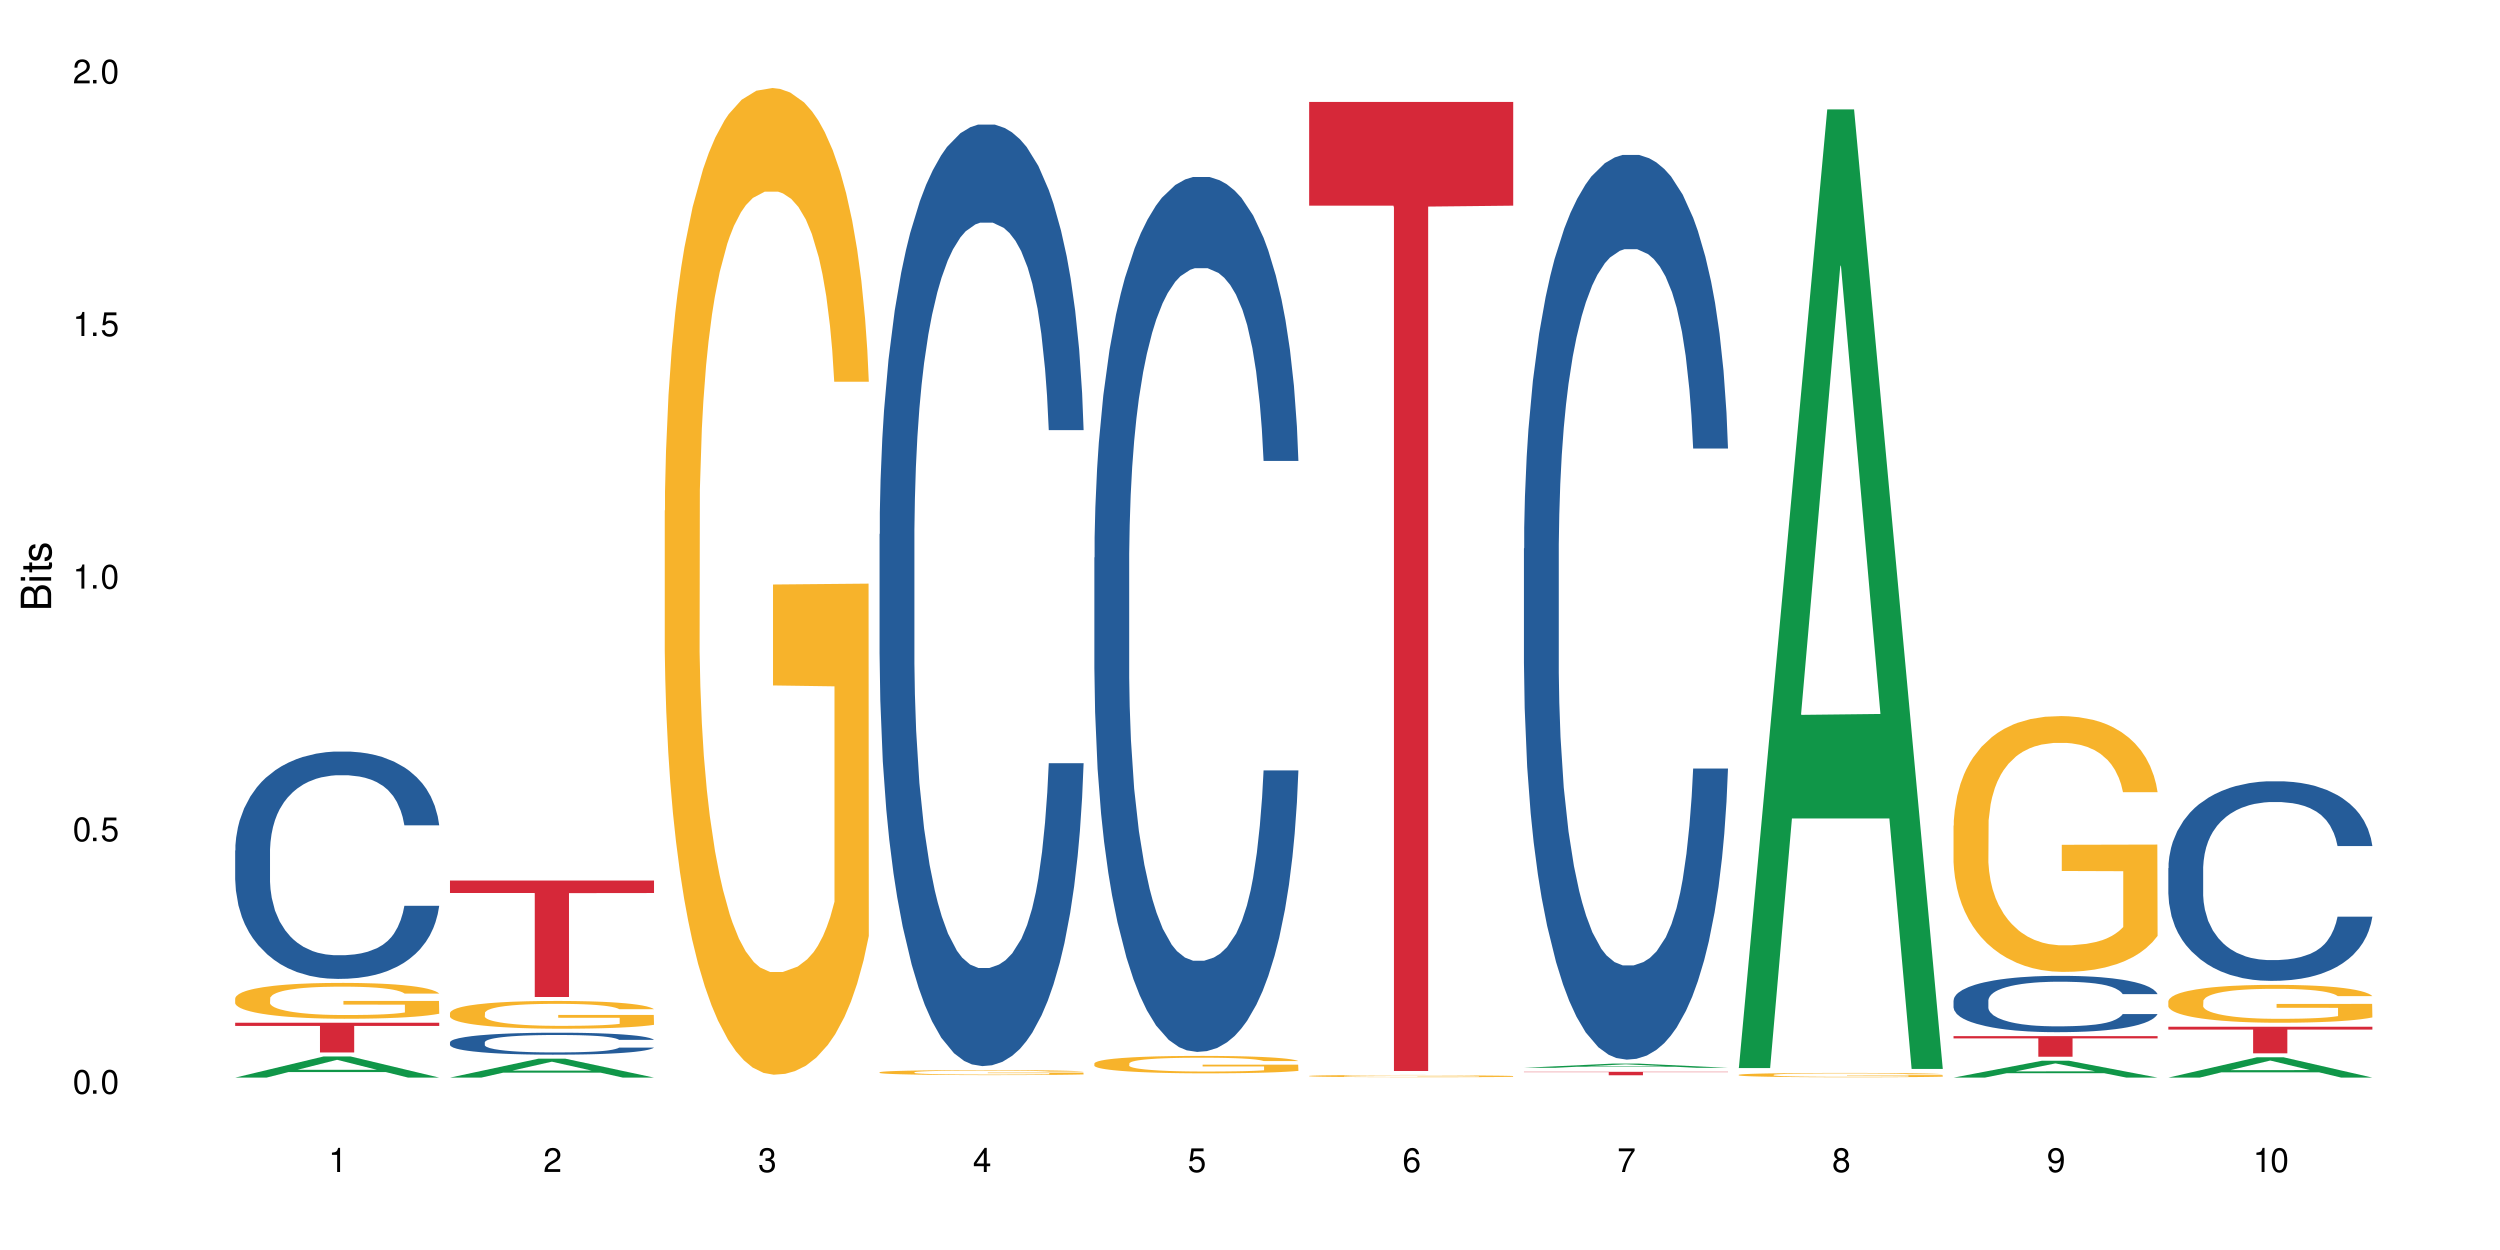
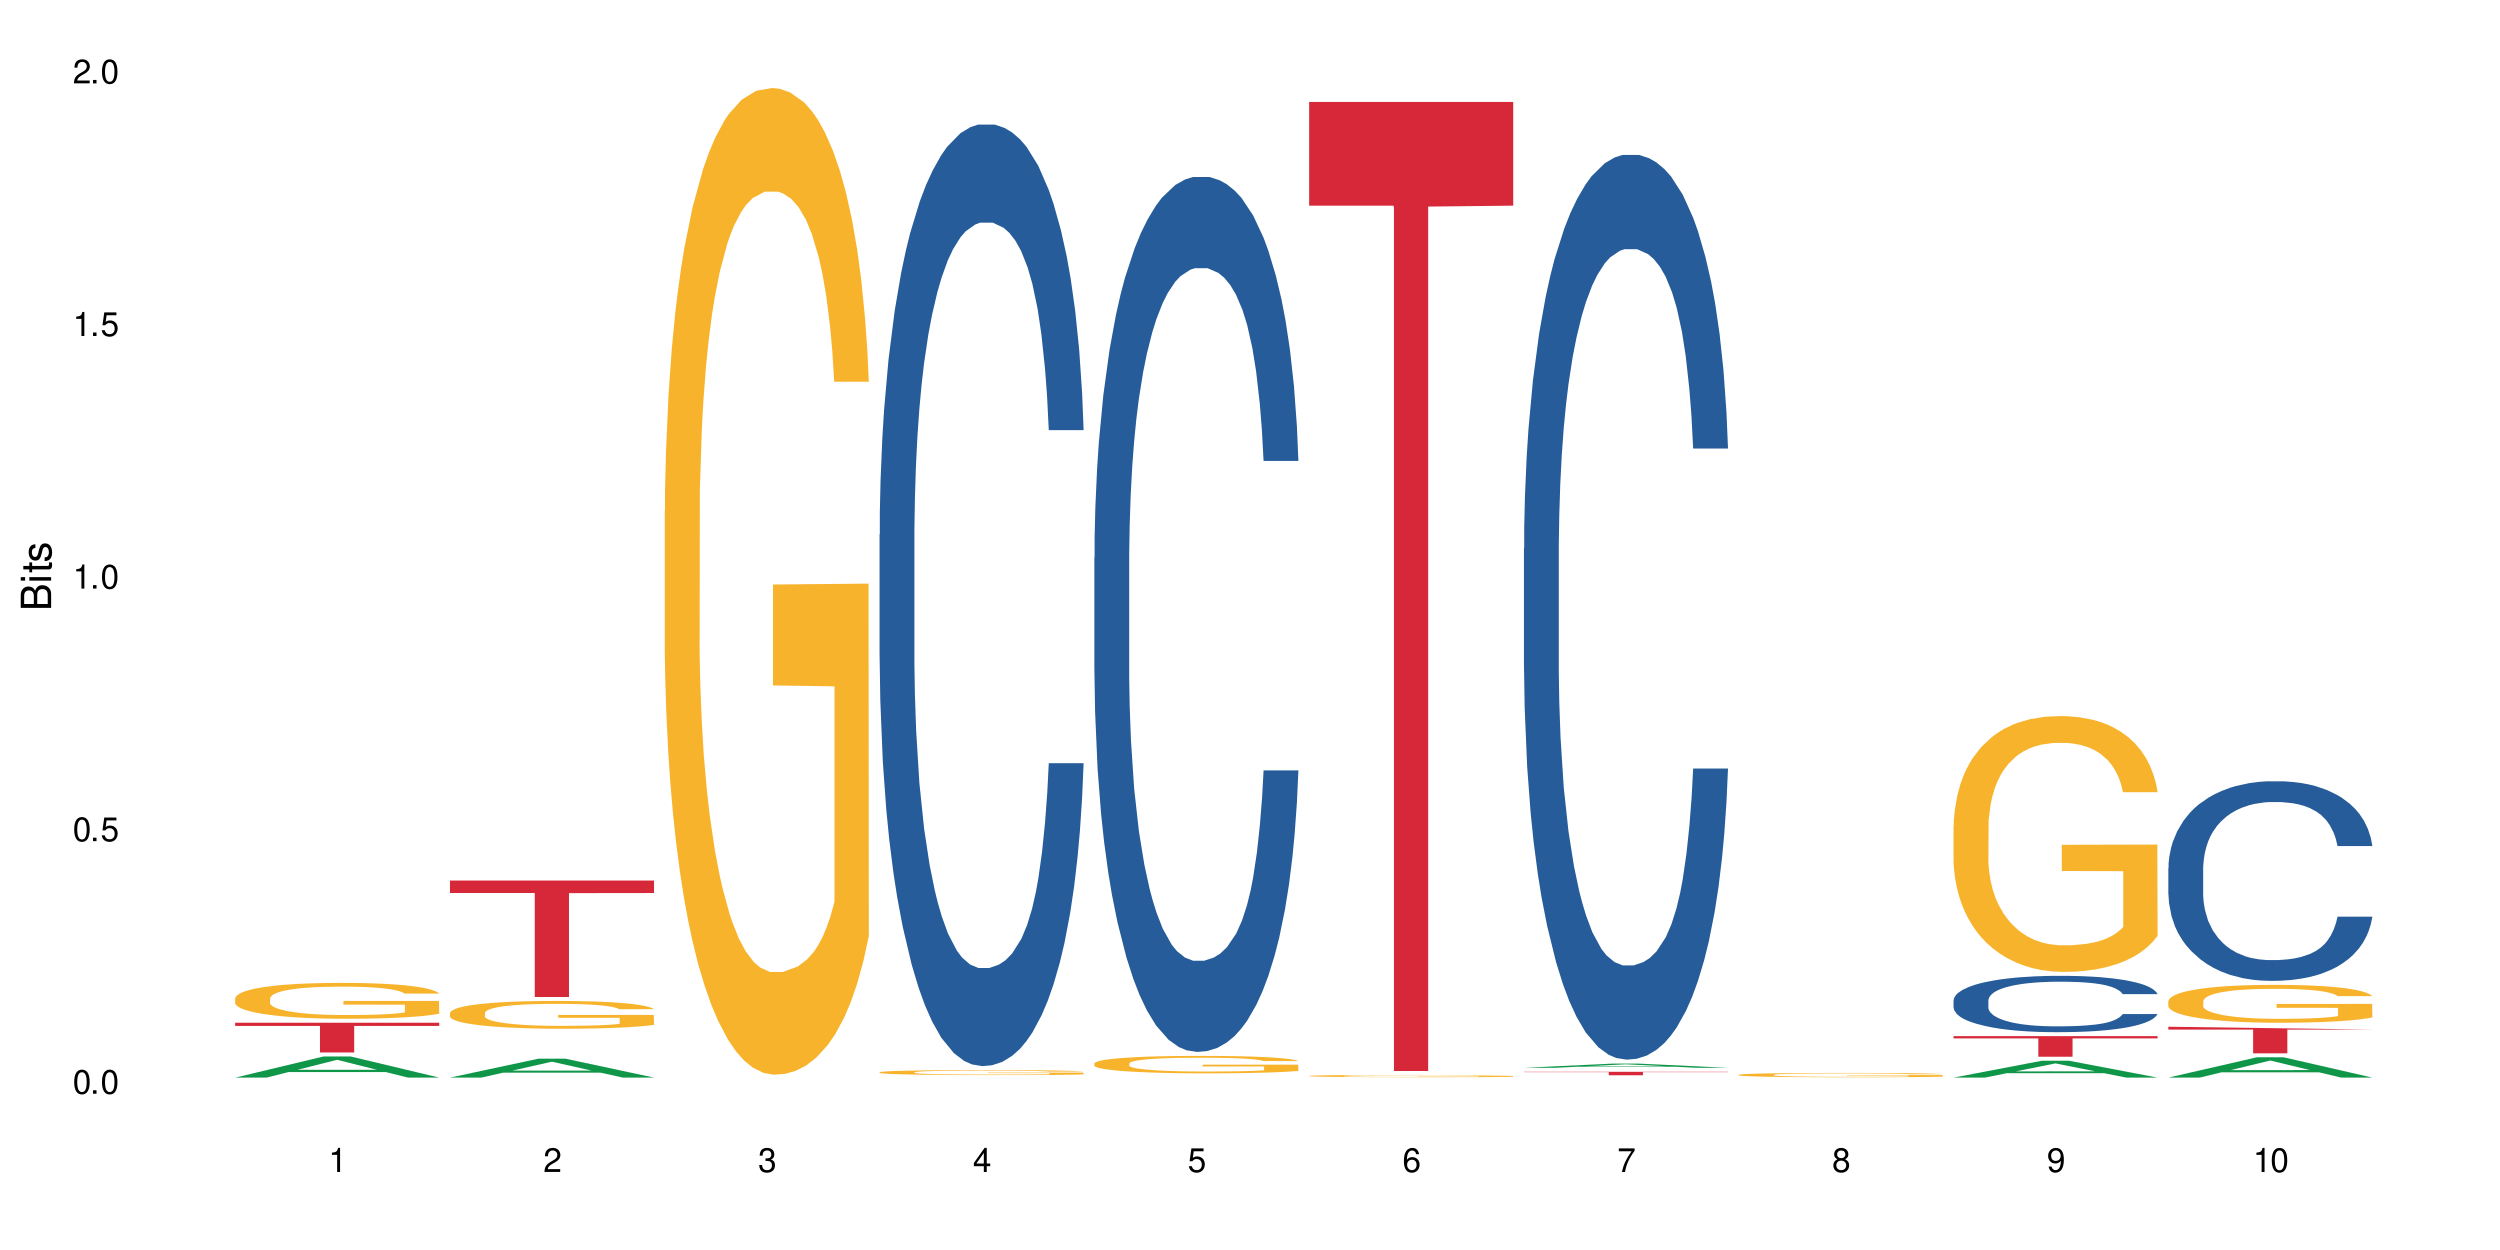
<svg xmlns="http://www.w3.org/2000/svg" xmlns:xlink="http://www.w3.org/1999/xlink" width="720" height="360" viewBox="0 0 720 360">
  <defs>
    <g>
      <g id="glyph-0-0">
</g>
      <g id="glyph-0-1">
        <path d="M 2.641 -6.938 C 2 -6.938 1.422 -6.656 1.078 -6.172 C 0.641 -5.562 0.406 -4.641 0.406 -3.359 C 0.406 -1.016 1.188 0.219 2.641 0.219 C 4.078 0.219 4.859 -1.016 4.859 -3.297 C 4.859 -4.641 4.656 -5.547 4.203 -6.172 C 3.844 -6.656 3.281 -6.938 2.641 -6.938 Z M 2.641 -6.188 C 3.547 -6.188 4 -5.25 4 -3.375 C 4 -1.406 3.562 -0.484 2.625 -0.484 C 1.734 -0.484 1.281 -1.438 1.281 -3.344 C 1.281 -5.25 1.734 -6.188 2.641 -6.188 Z M 2.641 -6.188 " />
      </g>
      <g id="glyph-0-2">
        <path d="M 1.828 -1 L 0.828 -1 L 0.828 0 L 1.828 0 Z M 1.828 -1 " />
      </g>
      <g id="glyph-0-3">
        <path d="M 4.562 -6.797 L 1.062 -6.797 L 0.547 -3.094 L 1.328 -3.094 C 1.719 -3.562 2.047 -3.734 2.578 -3.734 C 3.484 -3.734 4.062 -3.109 4.062 -2.094 C 4.062 -1.125 3.484 -0.531 2.578 -0.531 C 1.828 -0.531 1.375 -0.906 1.188 -1.672 L 0.328 -1.672 C 0.453 -1.109 0.547 -0.844 0.75 -0.594 C 1.125 -0.078 1.828 0.219 2.594 0.219 C 3.969 0.219 4.922 -0.781 4.922 -2.219 C 4.922 -3.562 4.031 -4.484 2.719 -4.484 C 2.25 -4.484 1.859 -4.359 1.469 -4.062 L 1.734 -5.969 L 4.562 -5.969 Z M 4.562 -6.797 " />
      </g>
      <g id="glyph-0-4">
        <path d="M 2.484 -4.938 L 2.484 0 L 3.328 0 L 3.328 -6.938 L 2.766 -6.938 C 2.469 -5.875 2.281 -5.734 0.984 -5.562 L 0.984 -4.938 Z M 2.484 -4.938 " />
      </g>
      <g id="glyph-0-5">
        <path d="M 4.859 -0.828 L 1.281 -0.828 C 1.359 -1.406 1.672 -1.781 2.5 -2.281 L 3.469 -2.828 C 4.406 -3.344 4.906 -4.062 4.906 -4.906 C 4.906 -5.484 4.672 -6.031 4.266 -6.406 C 3.859 -6.766 3.375 -6.938 2.719 -6.938 C 1.859 -6.938 1.219 -6.625 0.844 -6.031 C 0.609 -5.672 0.5 -5.234 0.484 -4.531 L 1.328 -4.531 C 1.359 -5.016 1.406 -5.281 1.531 -5.516 C 1.75 -5.938 2.188 -6.203 2.703 -6.203 C 3.469 -6.203 4.031 -5.641 4.031 -4.891 C 4.031 -4.344 3.719 -3.859 3.125 -3.516 L 2.234 -3 C 0.812 -2.172 0.406 -1.531 0.328 -0.016 L 4.859 -0.016 Z M 4.859 -0.828 " />
      </g>
      <g id="glyph-0-6">
        <path d="M 2.125 -3.188 L 2.578 -3.188 C 3.5 -3.188 3.984 -2.766 3.984 -1.922 C 3.984 -1.062 3.469 -0.531 2.594 -0.531 C 1.656 -0.531 1.203 -1 1.156 -2.016 L 0.312 -2.016 C 0.344 -1.453 0.438 -1.094 0.609 -0.781 C 0.953 -0.109 1.625 0.219 2.547 0.219 C 3.953 0.219 4.859 -0.625 4.859 -1.938 C 4.859 -2.828 4.516 -3.297 3.703 -3.594 C 4.344 -3.844 4.656 -4.328 4.656 -5.031 C 4.656 -6.219 3.875 -6.938 2.578 -6.938 C 1.203 -6.938 0.484 -6.172 0.453 -4.703 L 1.297 -4.703 C 1.312 -5.125 1.344 -5.359 1.453 -5.578 C 1.641 -5.969 2.062 -6.203 2.594 -6.203 C 3.344 -6.203 3.797 -5.75 3.797 -5 C 3.797 -4.516 3.609 -4.219 3.25 -4.047 C 3.016 -3.953 2.703 -3.922 2.125 -3.906 Z M 2.125 -3.188 " />
      </g>
      <g id="glyph-0-7">
        <path d="M 3.141 -1.672 L 3.141 0 L 3.984 0 L 3.984 -1.672 L 4.984 -1.672 L 4.984 -2.438 L 3.984 -2.438 L 3.984 -6.938 L 3.359 -6.938 L 0.266 -2.578 L 0.266 -1.672 Z M 3.141 -2.438 L 1 -2.438 L 3.141 -5.5 Z M 3.141 -2.438 " />
      </g>
      <g id="glyph-0-8">
        <path d="M 4.781 -5.125 C 4.609 -6.266 3.891 -6.938 2.844 -6.938 C 2.094 -6.938 1.422 -6.578 1.031 -5.953 C 0.594 -5.266 0.406 -4.422 0.406 -3.172 C 0.406 -2 0.578 -1.25 0.984 -0.641 C 1.359 -0.078 1.953 0.219 2.703 0.219 C 3.984 0.219 4.922 -0.75 4.922 -2.094 C 4.922 -3.375 4.062 -4.281 2.844 -4.281 C 2.172 -4.281 1.641 -4.031 1.281 -3.516 C 1.281 -5.234 1.828 -6.188 2.797 -6.188 C 3.391 -6.188 3.797 -5.797 3.938 -5.125 Z M 2.734 -3.531 C 3.547 -3.531 4.062 -2.953 4.062 -2.031 C 4.062 -1.156 3.484 -0.531 2.703 -0.531 C 1.922 -0.531 1.328 -1.188 1.328 -2.078 C 1.328 -2.938 1.906 -3.531 2.734 -3.531 Z M 2.734 -3.531 " />
      </g>
      <g id="glyph-0-9">
        <path d="M 4.984 -6.797 L 0.438 -6.797 L 0.438 -5.969 L 4.109 -5.969 C 2.5 -3.656 1.828 -2.234 1.328 0 L 2.219 0 C 2.594 -2.172 3.453 -4.047 4.984 -6.094 Z M 4.984 -6.797 " />
      </g>
      <g id="glyph-0-10">
        <path d="M 3.75 -3.656 C 4.469 -4.094 4.688 -4.438 4.688 -5.078 C 4.688 -6.172 3.844 -6.938 2.641 -6.938 C 1.438 -6.938 0.594 -6.172 0.594 -5.094 C 0.594 -4.438 0.812 -4.094 1.516 -3.656 C 0.734 -3.266 0.359 -2.703 0.359 -1.922 C 0.359 -0.656 1.281 0.219 2.641 0.219 C 3.984 0.219 4.922 -0.656 4.922 -1.922 C 4.922 -2.703 4.531 -3.266 3.75 -3.656 Z M 2.641 -6.188 C 3.359 -6.188 3.812 -5.75 3.812 -5.062 C 3.812 -4.406 3.344 -3.984 2.641 -3.984 C 1.922 -3.984 1.453 -4.406 1.453 -5.078 C 1.453 -5.75 1.922 -6.188 2.641 -6.188 Z M 2.641 -3.266 C 3.484 -3.266 4.062 -2.719 4.062 -1.906 C 4.062 -1.078 3.484 -0.531 2.625 -0.531 C 1.797 -0.531 1.219 -1.094 1.219 -1.906 C 1.219 -2.719 1.781 -3.266 2.641 -3.266 Z M 2.641 -3.266 " />
      </g>
      <g id="glyph-0-11">
        <path d="M 0.516 -1.578 C 0.672 -0.453 1.406 0.219 2.438 0.219 C 3.188 0.219 3.859 -0.141 4.266 -0.766 C 4.688 -1.453 4.891 -2.297 4.891 -3.547 C 4.891 -4.719 4.703 -5.453 4.312 -6.078 C 3.938 -6.641 3.344 -6.938 2.594 -6.938 C 1.297 -6.938 0.359 -5.969 0.359 -4.625 C 0.359 -3.344 1.234 -2.453 2.453 -2.453 C 3.094 -2.453 3.578 -2.672 4.016 -3.203 C 4 -1.484 3.469 -0.531 2.5 -0.531 C 1.906 -0.531 1.484 -0.906 1.359 -1.578 Z M 2.578 -6.203 C 3.375 -6.203 3.969 -5.531 3.969 -4.641 C 3.969 -3.797 3.391 -3.188 2.547 -3.188 C 1.734 -3.188 1.234 -3.766 1.234 -4.688 C 1.234 -5.562 1.797 -6.203 2.578 -6.203 Z M 2.578 -6.203 " />
      </g>
      <g id="glyph-1-0">
</g>
      <g id="glyph-1-1">
        <path d="M 0 -0.953 L 0 -4.891 C 0 -5.719 -0.234 -6.344 -0.734 -6.797 C -1.188 -7.234 -1.812 -7.469 -2.5 -7.469 C -3.547 -7.469 -4.188 -7 -4.625 -5.875 C -4.984 -6.688 -5.625 -7.094 -6.531 -7.094 C -7.172 -7.094 -7.734 -6.859 -8.141 -6.391 C -8.562 -5.922 -8.75 -5.344 -8.75 -4.5 L -8.75 -0.953 Z M -4.984 -2.062 L -7.766 -2.062 L -7.766 -4.219 C -7.766 -4.844 -7.688 -5.203 -7.453 -5.5 C -7.219 -5.812 -6.859 -5.969 -6.375 -5.969 C -5.891 -5.969 -5.531 -5.812 -5.297 -5.5 C -5.062 -5.203 -4.984 -4.844 -4.984 -4.219 Z M -0.984 -2.062 L -4 -2.062 L -4 -4.781 C -4 -5.766 -3.438 -6.359 -2.484 -6.359 C -1.547 -6.359 -0.984 -5.766 -0.984 -4.781 Z M -0.984 -2.062 " />
      </g>
      <g id="glyph-1-2">
        <path d="M -6.281 -1.797 L -6.281 -0.797 L 0 -0.797 L 0 -1.797 Z M -8.75 -1.797 L -8.75 -0.797 L -7.484 -0.797 L -7.484 -1.797 Z M -8.75 -1.797 " />
      </g>
      <g id="glyph-1-3">
        <path d="M -6.281 -3.047 L -6.281 -2.016 L -8.016 -2.016 L -8.016 -1.016 L -6.281 -1.016 L -6.281 -0.172 L -5.469 -0.172 L -5.469 -1.016 L -0.719 -1.016 C -0.078 -1.016 0.281 -1.453 0.281 -2.234 C 0.281 -2.5 0.25 -2.719 0.188 -3.047 L -0.641 -3.047 C -0.609 -2.906 -0.594 -2.766 -0.594 -2.562 C -0.594 -2.141 -0.719 -2.016 -1.156 -2.016 L -5.469 -2.016 L -5.469 -3.047 Z M -6.281 -3.047 " />
      </g>
      <g id="glyph-1-4">
        <path d="M -4.531 -5.25 C -5.766 -5.25 -6.469 -4.422 -6.469 -2.969 C -6.469 -1.516 -5.719 -0.562 -4.547 -0.562 C -3.562 -0.562 -3.094 -1.062 -2.734 -2.562 L -2.516 -3.484 C -2.344 -4.188 -2.094 -4.469 -1.641 -4.469 C -1.047 -4.469 -0.641 -3.875 -0.641 -3 C -0.641 -2.453 -0.797 -2 -1.062 -1.75 C -1.25 -1.594 -1.422 -1.531 -1.875 -1.469 L -1.875 -0.406 C -0.422 -0.453 0.281 -1.266 0.281 -2.922 C 0.281 -4.5 -0.5 -5.516 -1.719 -5.516 C -2.656 -5.516 -3.172 -4.984 -3.469 -3.734 L -3.703 -2.766 C -3.891 -1.953 -4.156 -1.609 -4.594 -1.609 C -5.188 -1.609 -5.547 -2.125 -5.547 -2.938 C -5.547 -3.75 -5.203 -4.172 -4.531 -4.203 Z M -4.531 -5.25 " />
      </g>
    </g>
  </defs>
  <rect x="-72" y="-36" width="864" height="432" fill="rgb(100%, 100%, 100%)" fill-opacity="1" />
  <path fill-rule="nonzero" fill="rgb(6.275%, 58.824%, 28.235%)" fill-opacity="1" d="M 67.73 310.348 L 67.793 310.34 L 93.223 304.254 L 100.945 304.254 L 126.5 310.352 L 117.52 310.352 L 111.117 308.762 L 83.051 308.762 L 76.773 310.348 L 67.73 310.348 L 85.75 308.102 L 108.543 308.098 L 97.176 305.25 L 97.051 305.246 L 96.926 305.262 L 85.688 308.098 L 85.75 308.102 Z M 67.73 310.348 " />
-   <path fill-rule="nonzero" fill="rgb(14.51%, 36.078%, 60%)" fill-opacity="1" d="M 67.73 244.945 L 67.801 244.887 L 67.801 243.449 L 68.02 241.176 L 68.52 238.301 L 69.02 236.328 L 70.312 232.797 L 72.102 229.387 L 73.965 226.754 L 75.328 225.195 L 76.547 224 L 79.34 221.785 L 81.133 220.648 L 83.066 219.633 L 85.434 218.613 L 87.152 218.016 L 91.023 217.059 L 93.891 216.637 L 96.113 216.461 L 100.914 216.461 L 103.781 216.699 L 105.859 216.996 L 108.152 217.477 L 110.086 218.016 L 113.457 219.332 L 116.465 221.008 L 117.828 221.965 L 119.977 223.82 L 121.625 225.617 L 122.773 227.172 L 124.062 229.387 L 125.207 232.078 L 126.07 235.129 L 126.5 237.703 L 116.465 237.703 L 115.965 235.309 L 115.391 233.453 L 114.316 231 L 113.238 229.266 L 111.734 227.531 L 110.375 226.395 L 108.512 225.258 L 106.863 224.539 L 105.141 224 L 103.492 223.641 L 100.34 223.281 L 96.684 223.281 L 95.324 223.402 L 92.527 223.879 L 91.023 224.297 L 88.871 225.137 L 87.367 225.914 L 85.578 227.113 L 84.359 228.129 L 82.852 229.684 L 81.777 231.062 L 80.559 233.035 L 79.844 234.531 L 79.199 236.207 L 78.625 238.184 L 78.195 240.277 L 77.906 242.492 L 77.766 244.645 L 77.766 253.922 L 77.906 256.078 L 78.266 258.59 L 79.199 262.242 L 80.559 265.414 L 82.137 267.926 L 83.641 269.723 L 84.5 270.559 L 85.648 271.516 L 87.441 272.715 L 90.02 273.91 L 91.523 274.391 L 93.816 274.867 L 96.184 275.105 L 99.336 275.105 L 102.133 274.867 L 103.996 274.57 L 105.93 274.09 L 108.582 273.074 L 110.23 272.113 L 111.664 270.977 L 112.738 269.84 L 113.457 268.883 L 114.531 267.027 L 115.391 264.992 L 116.035 262.898 L 116.465 260.863 L 126.5 260.863 L 126.07 263.258 L 125.422 265.59 L 124.777 267.328 L 123.777 269.422 L 122.629 271.277 L 120.98 273.371 L 119.617 274.746 L 117.828 276.242 L 116.18 277.383 L 114.387 278.398 L 111.734 279.594 L 110.016 280.195 L 108.152 280.734 L 105.93 281.211 L 103.137 281.629 L 100.125 281.871 L 97.328 281.93 L 94.32 281.809 L 92.098 281.57 L 89.16 281.031 L 85.504 279.953 L 82.852 278.816 L 80.773 277.68 L 78.984 276.484 L 76.977 274.867 L 74.395 272.234 L 72.82 270.199 L 71.746 268.523 L 70.527 266.191 L 69.664 264.094 L 68.664 260.746 L 67.945 256.496 L 67.73 253.203 Z M 67.73 244.945 " />
  <path fill-rule="nonzero" fill="rgb(96.863%, 70.196%, 16.863%)" fill-opacity="1" d="M 67.73 287.5 L 67.801 287.488 L 67.801 287.301 L 68.09 286.875 L 68.805 286.293 L 69.738 285.809 L 70.742 285.434 L 71.387 285.234 L 72.461 284.953 L 73.395 284.742 L 75.758 284.32 L 78.77 283.922 L 80.418 283.754 L 82.281 283.594 L 84.93 283.414 L 86.148 283.348 L 89.875 283.195 L 94.105 283.102 L 98.762 283.074 L 100.914 283.082 L 103.852 283.121 L 107.863 283.227 L 110.16 283.32 L 111.949 283.414 L 113.812 283.535 L 116.105 283.727 L 118.258 283.953 L 119.977 284.18 L 121.695 284.461 L 123.129 284.762 L 124.348 285.094 L 125.422 285.488 L 126.07 285.82 L 126.5 286.148 L 116.535 286.148 L 115.965 285.82 L 115.32 285.566 L 114.242 285.254 L 113.168 285.027 L 112.094 284.848 L 110.086 284.602 L 108.367 284.453 L 106.215 284.32 L 104.137 284.234 L 101.773 284.18 L 100.34 284.16 L 96.543 284.16 L 93.102 284.227 L 91.094 284.301 L 89.66 284.375 L 87.656 284.516 L 86.438 284.629 L 85.719 284.707 L 83.57 285 L 82.137 285.262 L 81.348 285.441 L 80.344 285.727 L 79.629 285.98 L 78.84 286.355 L 78.41 286.641 L 77.836 287.281 L 77.766 288.98 L 77.98 289.34 L 78.41 289.727 L 78.984 290.066 L 79.844 290.422 L 80.703 290.699 L 82.207 291.066 L 83.496 291.312 L 84.5 291.473 L 86.438 291.727 L 87.227 291.812 L 89.09 291.98 L 91.023 292.113 L 93.387 292.227 L 95.18 292.281 L 98.047 292.328 L 101.703 292.328 L 106 292.273 L 108.727 292.199 L 110.59 292.121 L 111.809 292.055 L 113.312 291.953 L 114.387 291.859 L 115.391 291.754 L 116.609 291.594 L 116.609 289.34 L 98.906 289.328 L 98.906 288.273 L 126.426 288.262 L 126.5 291.953 L 124.992 292.207 L 123.129 292.453 L 121.34 292.641 L 119.477 292.801 L 116.824 292.98 L 114.672 293.094 L 111.375 293.227 L 108.367 293.312 L 105.215 293.367 L 102.418 293.395 L 99.121 293.406 L 96.184 293.387 L 93.031 293.328 L 90.52 293.254 L 88.227 293.16 L 85.934 293.039 L 83.066 292.84 L 81.203 292.68 L 79.27 292.48 L 77.336 292.246 L 75.613 291.988 L 74.469 291.793 L 73.32 291.566 L 72.102 291.281 L 70.957 290.961 L 70.098 290.668 L 69.309 290.34 L 68.734 290.027 L 68.16 289.602 L 67.875 289.262 L 67.73 288.973 Z M 67.73 287.5 " />
  <path fill-rule="nonzero" fill="rgb(83.922%, 15.686%, 22.353%)" fill-opacity="1" d="M 67.73 294.551 L 126.5 294.551 L 126.5 295.465 L 102.008 295.473 L 102.008 303.109 L 92.152 303.109 L 92.152 295.48 L 92.008 295.465 L 67.73 295.465 Z M 67.73 294.551 " />
  <path fill-rule="nonzero" fill="rgb(6.275%, 58.824%, 28.235%)" fill-opacity="1" d="M 129.594 310.348 L 129.656 310.34 L 155.082 304.898 L 162.805 304.898 L 188.359 310.352 L 179.383 310.352 L 172.977 308.93 L 144.91 308.93 L 138.633 310.348 L 129.594 310.348 L 147.613 308.34 L 170.402 308.336 L 159.039 305.789 L 158.914 305.785 L 158.789 305.801 L 147.547 308.336 L 147.613 308.34 Z M 129.594 310.348 " />
-   <path fill-rule="nonzero" fill="rgb(14.51%, 36.078%, 60%)" fill-opacity="1" d="M 129.594 300.176 L 129.664 300.168 L 129.664 300.031 L 129.879 299.812 L 130.379 299.531 L 130.883 299.344 L 132.172 299 L 133.965 298.672 L 135.828 298.414 L 137.188 298.266 L 138.406 298.148 L 141.203 297.934 L 142.992 297.824 L 144.93 297.727 L 147.293 297.629 L 149.016 297.57 L 152.883 297.477 L 155.75 297.438 L 157.973 297.418 L 162.773 297.418 L 165.641 297.441 L 167.719 297.473 L 170.012 297.52 L 171.949 297.57 L 175.316 297.699 L 178.324 297.859 L 179.688 297.953 L 181.836 298.133 L 183.484 298.305 L 184.633 298.457 L 185.922 298.672 L 187.07 298.93 L 187.93 299.227 L 188.359 299.477 L 178.324 299.477 L 177.824 299.242 L 177.25 299.062 L 176.176 298.828 L 175.102 298.66 L 173.598 298.492 L 172.234 298.379 L 170.371 298.27 L 168.723 298.203 L 167.004 298.148 L 165.355 298.113 L 162.199 298.078 L 158.547 298.078 L 157.184 298.09 L 154.391 298.137 L 152.883 298.18 L 150.734 298.258 L 149.23 298.336 L 147.438 298.449 L 146.219 298.547 L 144.715 298.699 L 143.641 298.832 L 142.422 299.023 L 141.703 299.168 L 141.059 299.332 L 140.484 299.52 L 140.055 299.723 L 139.77 299.938 L 139.625 300.148 L 139.625 301.043 L 139.77 301.254 L 140.129 301.496 L 141.059 301.848 L 142.422 302.156 L 143.996 302.398 L 145.504 302.574 L 146.363 302.652 L 147.508 302.746 L 149.301 302.863 L 151.879 302.977 L 153.387 303.023 L 155.68 303.07 L 158.043 303.094 L 161.199 303.094 L 163.992 303.07 L 165.855 303.043 L 167.789 302.996 L 170.441 302.898 L 172.09 302.805 L 173.523 302.695 L 174.598 302.586 L 175.316 302.492 L 176.391 302.312 L 177.25 302.113 L 177.895 301.914 L 178.324 301.715 L 188.359 301.715 L 187.93 301.945 L 187.285 302.172 L 186.641 302.34 L 185.637 302.543 L 184.488 302.723 L 182.84 302.926 L 181.48 303.059 L 179.688 303.203 L 178.039 303.312 L 176.246 303.41 L 173.598 303.527 L 171.875 303.586 L 170.012 303.637 L 167.789 303.684 L 164.996 303.723 L 161.984 303.746 L 159.191 303.754 L 156.18 303.742 L 153.957 303.719 L 151.02 303.668 L 147.367 303.562 L 144.715 303.453 L 142.637 303.344 L 140.844 303.227 L 138.836 303.07 L 136.258 302.816 L 134.68 302.617 L 133.605 302.457 L 132.387 302.23 L 131.527 302.027 L 130.523 301.703 L 129.809 301.293 L 129.594 300.973 Z M 129.594 300.176 " />
  <path fill-rule="nonzero" fill="rgb(96.863%, 70.196%, 16.863%)" fill-opacity="1" d="M 129.594 291.699 L 129.664 291.691 L 129.664 291.547 L 129.949 291.219 L 130.668 290.766 L 131.598 290.391 L 132.602 290.102 L 133.246 289.945 L 134.32 289.727 L 135.254 289.566 L 137.617 289.238 L 140.629 288.93 L 142.277 288.801 L 144.141 288.676 L 146.793 288.535 L 148.012 288.484 L 151.738 288.367 L 155.965 288.293 L 160.625 288.273 L 162.773 288.281 L 165.711 288.309 L 169.727 288.391 L 172.02 288.461 L 173.812 288.535 L 175.676 288.629 L 177.969 288.777 L 180.117 288.953 L 181.836 289.129 L 183.559 289.348 L 184.992 289.582 L 186.211 289.836 L 187.285 290.145 L 187.93 290.398 L 188.359 290.656 L 178.398 290.656 L 177.824 290.398 L 177.18 290.203 L 176.105 289.961 L 175.031 289.785 L 173.953 289.648 L 171.949 289.457 L 170.227 289.34 L 168.078 289.238 L 166 289.172 L 163.633 289.129 L 162.199 289.113 L 158.402 289.113 L 154.961 289.164 L 152.957 289.223 L 151.523 289.281 L 149.516 289.391 L 148.297 289.48 L 147.582 289.535 L 145.43 289.762 L 143.996 289.969 L 143.207 290.105 L 142.207 290.328 L 141.488 290.523 L 140.699 290.816 L 140.27 291.035 L 139.695 291.531 L 139.625 292.848 L 139.84 293.125 L 140.27 293.426 L 140.844 293.688 L 141.703 293.965 L 142.562 294.176 L 144.07 294.461 L 145.359 294.652 L 146.363 294.777 L 148.297 294.973 L 149.086 295.039 L 150.949 295.172 L 152.883 295.273 L 155.25 295.363 L 157.039 295.406 L 159.906 295.441 L 163.562 295.441 L 167.863 295.398 L 170.586 295.34 L 172.449 295.281 L 173.668 295.23 L 175.172 295.148 L 176.246 295.078 L 177.25 294.996 L 178.469 294.871 L 178.469 293.125 L 160.766 293.117 L 160.766 292.301 L 188.289 292.293 L 188.359 295.148 L 186.855 295.348 L 184.992 295.535 L 183.199 295.684 L 181.336 295.809 L 178.684 295.945 L 176.535 296.035 L 173.238 296.137 L 170.227 296.203 L 167.074 296.246 L 164.277 296.27 L 160.984 296.273 L 158.043 296.262 L 154.891 296.215 L 152.383 296.156 L 150.09 296.086 L 147.797 295.988 L 144.93 295.836 L 143.066 295.711 L 141.129 295.559 L 139.195 295.375 L 137.477 295.18 L 136.328 295.027 L 135.184 294.852 L 133.965 294.629 L 132.816 294.383 L 131.957 294.156 L 131.168 293.898 L 130.594 293.66 L 130.023 293.328 L 129.734 293.066 L 129.594 292.84 Z M 129.594 291.699 " />
  <path fill-rule="nonzero" fill="rgb(83.922%, 15.686%, 22.353%)" fill-opacity="1" d="M 129.594 253.602 L 188.359 253.602 L 188.359 257.191 L 163.867 257.223 L 163.867 287.129 L 154.012 287.129 L 154.012 257.254 L 153.871 257.191 L 129.594 257.191 Z M 129.594 253.602 " />
  <path fill-rule="nonzero" fill="rgb(96.863%, 70.196%, 16.863%)" fill-opacity="1" d="M 191.453 147.059 L 191.523 146.801 L 191.523 141.609 L 191.812 129.934 L 192.527 113.84 L 193.461 100.605 L 194.461 90.227 L 195.109 84.773 L 196.184 76.988 L 197.113 71.281 L 199.48 59.602 L 202.488 48.703 L 204.137 44.031 L 206 39.617 L 208.652 34.688 L 209.871 32.871 L 213.598 28.719 L 217.828 26.125 L 222.484 25.344 L 224.637 25.605 L 227.574 26.641 L 231.586 29.496 L 233.879 32.094 L 235.672 34.688 L 237.535 38.062 L 239.828 43.25 L 241.98 49.48 L 243.699 55.707 L 245.418 63.496 L 246.852 71.801 L 248.07 80.883 L 249.145 91.781 L 249.789 100.867 L 250.219 109.949 L 240.258 109.949 L 239.684 100.867 L 239.039 93.859 L 237.965 85.293 L 236.891 79.066 L 235.816 74.133 L 233.809 67.387 L 232.09 63.234 L 229.938 59.602 L 227.859 57.266 L 225.496 55.707 L 224.062 55.191 L 220.262 55.191 L 216.824 57.008 L 214.816 59.082 L 213.383 61.16 L 211.375 65.051 L 210.156 68.164 L 209.441 70.242 L 207.293 78.285 L 205.859 85.555 L 205.07 90.484 L 204.066 98.27 L 203.348 105.277 L 202.562 115.656 L 202.133 123.445 L 201.559 141.09 L 201.484 187.805 L 201.703 197.668 L 202.133 208.309 L 202.703 217.648 L 203.566 227.512 L 204.426 235.039 L 205.93 245.16 L 207.219 251.906 L 208.223 256.32 L 210.156 263.324 L 210.945 265.66 L 212.809 270.332 L 214.746 273.965 L 217.109 277.082 L 218.902 278.637 L 221.77 279.934 L 225.422 279.934 L 229.723 278.379 L 232.445 276.301 L 234.309 274.227 L 235.527 272.41 L 237.035 269.555 L 238.109 266.961 L 239.113 264.105 L 240.332 259.691 L 240.332 197.668 L 222.629 197.406 L 222.629 168.34 L 250.148 168.082 L 250.219 269.555 L 248.715 276.562 L 246.852 283.309 L 245.059 288.5 L 243.195 292.91 L 240.547 297.844 L 238.395 300.957 L 235.098 304.59 L 232.09 306.926 L 228.934 308.484 L 226.141 309.262 L 222.844 309.52 L 219.906 309 L 216.75 307.445 L 214.242 305.367 L 211.949 302.773 L 209.656 299.398 L 206.789 293.949 L 204.926 289.539 L 202.992 284.086 L 201.055 277.602 L 199.336 270.594 L 198.191 265.145 L 197.043 258.914 L 195.824 251.129 L 194.68 242.305 L 193.816 234.258 L 193.031 225.176 L 192.457 216.613 L 191.883 204.934 L 191.598 195.59 L 191.453 187.547 Z M 191.453 147.059 " />
  <path fill-rule="nonzero" fill="rgb(14.51%, 36.078%, 60%)" fill-opacity="1" d="M 253.312 153.859 L 253.387 153.613 L 253.387 147.664 L 253.602 138.246 L 254.102 126.348 L 254.605 118.168 L 255.895 103.543 L 257.684 89.418 L 259.547 78.512 L 260.91 72.066 L 262.129 67.109 L 264.922 57.938 L 266.715 53.227 L 268.652 49.016 L 271.016 44.801 L 272.734 42.32 L 276.605 38.355 L 279.473 36.621 L 281.695 35.879 L 286.496 35.879 L 289.363 36.867 L 291.441 38.109 L 293.734 40.09 L 295.668 42.32 L 299.039 47.773 L 302.047 54.715 L 303.41 58.68 L 305.559 66.363 L 307.207 73.801 L 308.355 80.246 L 309.645 89.418 L 310.793 100.57 L 311.652 113.211 L 312.082 123.871 L 302.047 123.871 L 301.547 113.953 L 300.973 106.27 L 299.898 96.109 L 298.824 88.922 L 297.316 81.734 L 295.957 77.023 L 294.094 72.312 L 292.445 69.34 L 290.723 67.109 L 289.074 65.621 L 285.922 64.133 L 282.266 64.133 L 280.906 64.629 L 278.109 66.613 L 276.605 68.348 L 274.457 71.816 L 272.949 75.039 L 271.16 79.996 L 269.941 84.211 L 268.434 90.656 L 267.359 96.355 L 266.141 104.535 L 265.426 110.734 L 264.781 117.672 L 264.207 125.852 L 263.777 134.527 L 263.492 143.699 L 263.348 152.621 L 263.348 191.043 L 263.492 199.965 L 263.848 210.375 L 264.781 225.496 L 266.141 238.633 L 267.719 249.043 L 269.223 256.477 L 270.082 259.949 L 271.23 263.914 L 273.023 268.871 L 275.602 273.828 L 277.105 275.812 L 279.402 277.793 L 281.766 278.785 L 284.918 278.785 L 287.715 277.793 L 289.578 276.555 L 291.512 274.57 L 294.164 270.359 L 295.812 266.391 L 297.246 261.684 L 298.32 256.973 L 299.039 253.008 L 300.113 245.324 L 300.973 236.895 L 301.617 228.223 L 302.047 219.793 L 312.082 219.793 L 311.652 229.707 L 311.008 239.375 L 310.363 246.562 L 309.359 255.238 L 308.211 262.922 L 306.562 271.598 L 305.203 277.297 L 303.41 283.496 L 301.762 288.203 L 299.969 292.418 L 297.316 297.375 L 295.598 299.855 L 293.734 302.086 L 291.512 304.066 L 288.719 305.801 L 285.707 306.793 L 282.914 307.043 L 279.902 306.547 L 277.68 305.555 L 274.742 303.324 L 271.086 298.863 L 268.434 294.152 L 266.355 289.445 L 264.566 284.484 L 262.559 277.793 L 259.98 266.887 L 258.402 258.461 L 257.328 251.52 L 256.109 241.852 L 255.25 233.18 L 254.246 219.297 L 253.527 201.699 L 253.312 188.066 Z M 253.312 153.859 " />
  <path fill-rule="nonzero" fill="rgb(96.863%, 70.196%, 16.863%)" fill-opacity="1" d="M 253.312 308.805 L 253.387 308.805 L 253.387 308.777 L 253.672 308.719 L 254.387 308.637 L 255.32 308.57 L 256.324 308.516 L 256.969 308.488 L 258.043 308.449 L 258.977 308.422 L 261.34 308.359 L 264.352 308.305 L 266 308.281 L 267.863 308.258 L 270.516 308.234 L 271.73 308.227 L 275.461 308.203 L 279.688 308.191 L 284.348 308.188 L 286.496 308.188 L 289.434 308.191 L 293.449 308.207 L 295.742 308.223 L 297.531 308.234 L 299.395 308.25 L 301.691 308.277 L 303.84 308.309 L 305.559 308.34 L 307.281 308.379 L 308.715 308.422 L 309.93 308.469 L 311.008 308.523 L 311.652 308.57 L 312.082 308.617 L 302.121 308.617 L 301.547 308.57 L 300.902 308.535 L 299.824 308.492 L 298.75 308.461 L 297.676 308.434 L 295.668 308.398 L 293.949 308.379 L 291.801 308.359 L 289.723 308.348 L 287.355 308.34 L 282.125 308.34 L 278.684 308.348 L 276.676 308.359 L 275.242 308.367 L 273.238 308.387 L 272.02 308.402 L 271.301 308.414 L 269.152 308.457 L 267.719 308.492 L 266.93 308.52 L 265.926 308.559 L 265.211 308.594 L 264.422 308.645 L 263.992 308.684 L 263.418 308.773 L 263.348 309.012 L 263.562 309.062 L 263.992 309.117 L 264.566 309.164 L 265.426 309.215 L 266.285 309.254 L 267.789 309.305 L 269.082 309.34 L 270.082 309.359 L 272.02 309.398 L 272.809 309.41 L 274.672 309.434 L 276.605 309.449 L 278.973 309.465 L 280.762 309.473 L 283.629 309.48 L 287.285 309.48 L 291.586 309.473 L 294.309 309.461 L 296.172 309.453 L 297.391 309.441 L 298.895 309.43 L 299.969 309.414 L 300.973 309.402 L 302.191 309.379 L 302.191 309.062 L 284.488 309.062 L 284.488 308.914 L 312.008 308.914 L 312.082 309.43 L 310.578 309.465 L 308.715 309.5 L 306.922 309.523 L 305.059 309.547 L 302.406 309.57 L 300.258 309.59 L 296.961 309.605 L 293.949 309.617 L 290.797 309.625 L 288 309.629 L 284.703 309.633 L 281.766 309.629 L 278.613 309.621 L 276.105 309.609 L 273.812 309.598 L 271.516 309.578 L 268.652 309.551 L 266.789 309.531 L 264.852 309.504 L 262.918 309.469 L 261.195 309.434 L 260.051 309.406 L 258.902 309.375 L 257.684 309.336 L 256.539 309.289 L 255.68 309.25 L 254.891 309.203 L 254.316 309.16 L 253.742 309.102 L 253.457 309.051 L 253.312 309.012 Z M 253.312 308.805 " />
  <path fill-rule="nonzero" fill="rgb(14.51%, 36.078%, 60%)" fill-opacity="1" d="M 315.176 160.613 L 315.246 160.383 L 315.246 154.855 L 315.461 146.105 L 315.961 135.047 L 316.465 127.449 L 317.754 113.859 L 319.547 100.73 L 321.41 90.598 L 322.77 84.609 L 323.988 80 L 326.785 71.48 L 328.578 67.105 L 330.512 63.188 L 332.875 59.273 L 334.598 56.969 L 338.465 53.285 L 341.332 51.672 L 343.555 50.98 L 348.355 50.98 L 351.223 51.902 L 353.301 53.055 L 355.594 54.898 L 357.531 56.969 L 360.898 62.035 L 363.91 68.484 L 365.27 72.172 L 367.422 79.312 L 369.07 86.219 L 370.215 92.207 L 371.504 100.73 L 372.652 111.094 L 373.512 122.84 L 373.941 132.746 L 363.91 132.746 L 363.406 123.531 L 362.832 116.391 L 361.758 106.949 L 360.684 100.27 L 359.18 93.59 L 357.816 89.215 L 355.953 84.84 L 354.305 82.074 L 352.586 80 L 350.938 78.621 L 347.785 77.238 L 344.129 77.238 L 342.766 77.699 L 339.973 79.539 L 338.465 81.152 L 336.316 84.379 L 334.812 87.371 L 333.02 91.977 L 331.801 95.895 L 330.297 101.883 L 329.223 107.18 L 328.004 114.781 L 327.285 120.539 L 326.641 126.988 L 326.066 134.59 L 325.637 142.648 L 325.352 151.172 L 325.207 159.461 L 325.207 195.164 L 325.352 203.453 L 325.711 213.129 L 326.641 227.176 L 328.004 239.383 L 329.578 249.059 L 331.086 255.969 L 331.945 259.191 L 333.09 262.879 L 334.883 267.484 L 337.465 272.09 L 338.969 273.934 L 341.262 275.773 L 343.625 276.695 L 346.781 276.695 L 349.574 275.773 L 351.438 274.625 L 353.375 272.781 L 356.023 268.867 L 357.672 265.18 L 359.105 260.805 L 360.184 256.43 L 360.898 252.742 L 361.973 245.602 L 362.832 237.773 L 363.48 229.711 L 363.91 221.879 L 373.941 221.879 L 373.512 231.094 L 372.867 240.074 L 372.223 246.754 L 371.219 254.816 L 370.07 261.957 L 368.422 270.016 L 367.062 275.316 L 365.27 281.074 L 363.621 285.449 L 361.832 289.363 L 359.18 293.969 L 357.457 296.273 L 355.594 298.348 L 353.375 300.188 L 350.578 301.801 L 347.57 302.723 L 344.773 302.953 L 341.762 302.492 L 339.543 301.57 L 336.602 299.5 L 332.949 295.352 L 330.297 290.977 L 328.219 286.602 L 326.426 281.992 L 324.418 275.773 L 321.84 265.641 L 320.262 257.809 L 319.188 251.359 L 317.969 242.379 L 317.109 234.316 L 316.105 221.418 L 315.391 205.066 L 315.176 192.398 Z M 315.176 160.613 " />
  <path fill-rule="nonzero" fill="rgb(96.863%, 70.196%, 16.863%)" fill-opacity="1" d="M 315.176 306.25 L 315.246 306.246 L 315.246 306.152 L 315.531 305.945 L 316.25 305.66 L 317.18 305.43 L 318.184 305.246 L 318.828 305.148 L 319.906 305.012 L 320.836 304.91 L 323.203 304.703 L 326.211 304.512 L 327.859 304.43 L 329.723 304.352 L 332.375 304.262 L 333.594 304.23 L 337.32 304.156 L 341.547 304.113 L 346.207 304.098 L 348.355 304.102 L 351.297 304.121 L 355.309 304.172 L 357.602 304.219 L 359.395 304.262 L 361.258 304.324 L 363.551 304.414 L 365.699 304.523 L 367.422 304.633 L 369.141 304.773 L 370.574 304.918 L 371.793 305.078 L 372.867 305.273 L 373.512 305.434 L 373.941 305.594 L 363.98 305.594 L 363.406 305.434 L 362.762 305.309 L 361.688 305.156 L 360.613 305.047 L 359.535 304.961 L 357.531 304.84 L 355.809 304.766 L 353.66 304.703 L 351.582 304.66 L 349.215 304.633 L 347.785 304.625 L 343.984 304.625 L 340.547 304.656 L 338.539 304.695 L 337.105 304.73 L 335.098 304.801 L 333.879 304.855 L 333.164 304.891 L 331.012 305.035 L 329.578 305.16 L 328.793 305.25 L 327.789 305.387 L 327.07 305.512 L 326.281 305.695 L 325.852 305.832 L 325.281 306.145 L 325.207 306.969 L 325.422 307.145 L 325.852 307.332 L 326.426 307.496 L 327.285 307.672 L 328.145 307.805 L 329.652 307.984 L 330.941 308.102 L 331.945 308.18 L 333.879 308.305 L 334.668 308.344 L 336.531 308.43 L 338.465 308.492 L 340.832 308.547 L 342.625 308.574 L 345.488 308.598 L 349.145 308.598 L 353.445 308.57 L 356.168 308.535 L 358.031 308.496 L 359.25 308.465 L 360.754 308.414 L 361.832 308.367 L 362.832 308.316 L 364.051 308.238 L 364.051 307.145 L 346.352 307.141 L 346.352 306.625 L 373.871 306.621 L 373.941 308.414 L 372.438 308.539 L 370.574 308.656 L 368.781 308.75 L 366.918 308.828 L 364.266 308.914 L 362.117 308.969 L 358.82 309.035 L 355.809 309.074 L 352.656 309.102 L 349.863 309.117 L 346.566 309.121 L 343.625 309.113 L 340.473 309.086 L 337.965 309.047 L 335.672 309 L 333.379 308.941 L 330.512 308.844 L 328.648 308.77 L 326.715 308.672 L 324.777 308.559 L 323.059 308.434 L 321.91 308.336 L 320.766 308.227 L 319.547 308.09 L 318.398 307.934 L 317.539 307.789 L 316.75 307.629 L 316.18 307.48 L 315.605 307.273 L 315.316 307.105 L 315.176 306.965 Z M 315.176 306.25 " />
  <path fill-rule="nonzero" fill="rgb(96.863%, 70.196%, 16.863%)" fill-opacity="1" d="M 377.035 309.863 L 377.105 309.863 L 377.105 309.852 L 377.395 309.828 L 378.109 309.789 L 379.043 309.762 L 380.047 309.738 L 380.691 309.723 L 381.766 309.707 L 382.695 309.695 L 385.062 309.668 L 388.07 309.645 L 389.719 309.633 L 391.582 309.621 L 394.234 309.609 L 395.453 309.605 L 399.18 309.598 L 403.41 309.59 L 410.219 309.59 L 413.156 309.594 L 417.168 309.598 L 419.461 309.605 L 421.254 309.609 L 423.117 309.617 L 425.41 309.629 L 427.562 309.645 L 431 309.676 L 432.434 309.695 L 433.652 309.715 L 434.727 309.738 L 435.375 309.762 L 435.805 309.781 L 425.84 309.781 L 425.27 309.762 L 424.621 309.746 L 423.547 309.727 L 422.473 309.711 L 421.398 309.699 L 419.391 309.684 L 417.672 309.676 L 415.52 309.668 L 413.441 309.664 L 411.078 309.66 L 409.645 309.656 L 405.848 309.656 L 402.406 309.66 L 400.398 309.668 L 398.965 309.672 L 396.961 309.68 L 395.742 309.688 L 395.023 309.691 L 392.875 309.711 L 391.441 309.727 L 390.652 309.738 L 389.648 309.754 L 388.934 309.77 L 388.145 309.793 L 387.715 309.812 L 387.141 309.852 L 387.07 309.957 L 387.285 309.98 L 387.715 310.004 L 388.289 310.023 L 389.148 310.047 L 390.008 310.062 L 391.512 310.086 L 392.801 310.102 L 393.805 310.113 L 395.742 310.129 L 396.527 310.133 L 398.391 310.145 L 400.328 310.152 L 402.691 310.16 L 404.484 310.164 L 415.305 310.164 L 418.031 310.156 L 419.895 310.152 L 421.109 310.148 L 422.617 310.141 L 423.691 310.137 L 424.695 310.129 L 425.914 310.121 L 425.914 309.98 L 408.211 309.98 L 408.211 309.914 L 435.73 309.914 L 435.805 310.141 L 434.297 310.156 L 432.434 310.172 L 430.645 310.184 L 428.781 310.195 L 426.129 310.207 L 423.977 310.215 L 420.68 310.223 L 417.672 310.227 L 414.52 310.23 L 411.723 310.23 L 408.426 310.234 L 405.488 310.23 L 402.336 310.227 L 399.824 310.223 L 397.531 310.219 L 395.238 310.211 L 392.371 310.199 L 390.508 310.188 L 388.574 310.176 L 386.641 310.16 L 384.918 310.145 L 383.773 310.133 L 382.625 310.117 L 381.406 310.102 L 380.262 310.082 L 379.398 310.062 L 378.613 310.043 L 378.039 310.023 L 377.465 309.996 L 377.18 309.977 L 377.035 309.957 Z M 377.035 309.863 " />
  <path fill-rule="nonzero" fill="rgb(83.922%, 15.686%, 22.353%)" fill-opacity="1" d="M 377.035 29.359 L 435.805 29.359 L 435.805 59.23 L 411.312 59.496 L 411.312 308.445 L 401.457 308.445 L 401.457 59.758 L 401.312 59.23 L 377.035 59.23 Z M 377.035 29.359 " />
  <path fill-rule="nonzero" fill="rgb(6.275%, 58.824%, 28.235%)" fill-opacity="1" d="M 438.895 307.527 L 438.957 307.523 L 464.387 306.324 L 472.109 306.324 L 497.664 307.527 L 488.688 307.527 L 482.281 307.215 L 454.215 307.215 L 447.938 307.527 L 438.895 307.527 L 456.914 307.082 L 479.707 307.082 L 468.344 306.523 L 468.219 306.52 L 468.09 306.523 L 456.852 307.082 L 456.914 307.082 Z M 438.895 307.527 " />
  <path fill-rule="nonzero" fill="rgb(14.51%, 36.078%, 60%)" fill-opacity="1" d="M 438.895 157.988 L 438.969 157.75 L 438.969 152.035 L 439.184 142.984 L 439.684 131.551 L 440.188 123.691 L 441.477 109.641 L 443.27 96.066 L 445.133 85.586 L 446.492 79.395 L 447.711 74.629 L 450.508 65.816 L 452.297 61.293 L 454.234 57.242 L 456.598 53.195 L 458.316 50.812 L 462.188 47 L 465.055 45.332 L 467.277 44.621 L 472.078 44.621 L 474.945 45.57 L 477.023 46.762 L 479.316 48.668 L 481.254 50.812 L 484.621 56.051 L 487.629 62.719 L 488.992 66.531 L 491.141 73.914 L 492.789 81.059 L 493.938 87.254 L 495.227 96.066 L 496.375 106.781 L 497.234 118.93 L 497.664 129.172 L 487.629 129.172 L 487.129 119.645 L 486.555 112.262 L 485.48 102.496 L 484.406 95.59 L 482.898 88.68 L 481.539 84.156 L 479.676 79.629 L 478.027 76.773 L 476.309 74.629 L 474.66 73.199 L 471.504 71.77 L 467.852 71.77 L 466.488 72.246 L 463.691 74.152 L 462.188 75.82 L 460.039 79.156 L 458.535 82.25 L 456.742 87.016 L 455.523 91.062 L 454.02 97.254 L 452.941 102.734 L 451.727 110.594 L 451.008 116.547 L 450.363 123.215 L 449.789 131.078 L 449.359 139.414 L 449.074 148.227 L 448.93 156.801 L 448.93 193.715 L 449.074 202.289 L 449.43 212.293 L 450.363 226.824 L 451.727 239.445 L 453.301 249.449 L 454.805 256.594 L 455.668 259.93 L 456.812 263.738 L 458.605 268.504 L 461.184 273.266 L 462.691 275.172 L 464.984 277.078 L 467.348 278.031 L 470.5 278.031 L 473.297 277.078 L 475.16 275.887 L 477.094 273.98 L 479.746 269.934 L 481.395 266.121 L 482.828 261.594 L 483.902 257.07 L 484.621 253.258 L 485.695 245.875 L 486.555 237.777 L 487.199 229.441 L 487.629 221.344 L 497.664 221.344 L 497.234 230.871 L 496.59 240.16 L 495.945 247.066 L 494.941 255.402 L 493.793 262.785 L 492.145 271.121 L 490.785 276.602 L 488.992 282.555 L 487.344 287.082 L 485.551 291.129 L 482.898 295.895 L 481.18 298.273 L 479.316 300.418 L 477.094 302.324 L 474.301 303.992 L 471.289 304.941 L 468.496 305.18 L 465.484 304.707 L 463.262 303.754 L 460.324 301.609 L 456.668 297.32 L 454.02 292.797 L 451.941 288.27 L 450.148 283.508 L 448.141 277.078 L 445.562 266.598 L 443.984 258.5 L 442.91 251.832 L 441.691 242.543 L 440.832 234.207 L 439.828 220.867 L 439.109 203.957 L 438.895 190.859 Z M 438.895 157.988 " />
  <path fill-rule="nonzero" fill="rgb(83.922%, 15.686%, 22.353%)" fill-opacity="1" d="M 438.895 308.672 L 497.664 308.672 L 497.664 308.777 L 473.172 308.781 L 473.172 309.668 L 463.316 309.668 L 463.316 308.781 L 463.176 308.777 L 438.895 308.777 Z M 438.895 308.672 " />
-   <path fill-rule="nonzero" fill="rgb(6.275%, 58.824%, 28.235%)" fill-opacity="1" d="M 500.758 307.602 L 500.82 307.344 L 526.25 31.504 L 533.973 31.504 L 559.523 307.859 L 550.547 307.859 L 544.141 235.723 L 516.078 235.723 L 509.797 307.602 L 500.758 307.602 L 518.777 205.883 L 541.566 205.621 L 530.203 76.656 L 530.078 76.398 L 529.953 77.176 L 518.715 205.621 L 518.777 205.883 Z M 500.758 307.602 " />
  <path fill-rule="nonzero" fill="rgb(96.863%, 70.196%, 16.863%)" fill-opacity="1" d="M 500.758 309.543 L 500.828 309.539 L 500.828 309.516 L 501.117 309.465 L 501.832 309.395 L 502.766 309.336 L 503.766 309.293 L 504.414 309.266 L 505.488 309.234 L 506.418 309.207 L 508.785 309.156 L 511.793 309.109 L 513.441 309.09 L 515.305 309.07 L 517.957 309.047 L 519.176 309.039 L 522.902 309.02 L 527.133 309.008 L 533.938 309.008 L 536.879 309.012 L 540.891 309.023 L 543.184 309.035 L 544.977 309.047 L 546.84 309.062 L 549.133 309.086 L 551.281 309.113 L 553.004 309.141 L 554.723 309.172 L 556.156 309.211 L 557.375 309.25 L 558.449 309.297 L 559.094 309.34 L 559.523 309.379 L 549.562 309.379 L 548.988 309.34 L 548.344 309.309 L 547.27 309.27 L 546.195 309.242 L 545.121 309.219 L 543.113 309.191 L 541.395 309.172 L 539.242 309.156 L 537.164 309.145 L 534.801 309.141 L 533.367 309.137 L 529.566 309.137 L 526.129 309.145 L 524.121 309.152 L 522.688 309.164 L 520.68 309.18 L 519.461 309.195 L 518.746 309.203 L 516.598 309.238 L 515.164 309.27 L 514.375 309.293 L 513.371 309.328 L 512.652 309.359 L 511.867 309.402 L 511.438 309.438 L 510.863 309.516 L 510.789 309.719 L 511.004 309.766 L 511.438 309.809 L 512.008 309.852 L 512.867 309.895 L 513.73 309.93 L 515.234 309.973 L 516.523 310.004 L 517.527 310.023 L 519.461 310.051 L 520.25 310.062 L 522.113 310.082 L 524.051 310.098 L 526.414 310.113 L 528.207 310.121 L 531.074 310.125 L 534.727 310.125 L 539.027 310.117 L 541.75 310.109 L 543.613 310.102 L 544.832 310.094 L 546.34 310.078 L 547.414 310.07 L 548.418 310.055 L 549.633 310.035 L 549.633 309.766 L 531.934 309.762 L 531.934 309.637 L 559.453 309.633 L 559.523 310.078 L 558.02 310.109 L 556.156 310.141 L 554.363 310.164 L 552.5 310.184 L 549.852 310.203 L 547.699 310.219 L 544.402 310.234 L 541.395 310.246 L 538.238 310.25 L 535.445 310.254 L 529.211 310.254 L 526.055 310.246 L 523.547 310.238 L 521.254 310.227 L 518.961 310.211 L 516.094 310.188 L 514.23 310.168 L 512.297 310.145 L 510.359 310.117 L 508.641 310.086 L 507.492 310.059 L 506.348 310.031 L 505.129 310 L 503.98 309.961 L 503.121 309.926 L 502.332 309.883 L 501.762 309.848 L 501.188 309.797 L 500.902 309.754 L 500.758 309.719 Z M 500.758 309.543 " />
  <path fill-rule="nonzero" fill="rgb(6.275%, 58.824%, 28.235%)" fill-opacity="1" d="M 562.617 310.348 L 562.68 310.344 L 588.109 305.484 L 595.832 305.484 L 621.387 310.352 L 612.406 310.352 L 606.004 309.082 L 577.938 309.082 L 571.66 310.348 L 562.617 310.348 L 580.637 308.555 L 603.43 308.551 L 592.066 306.277 L 591.938 306.273 L 591.812 306.289 L 580.574 308.551 L 580.637 308.555 Z M 562.617 310.348 " />
  <path fill-rule="nonzero" fill="rgb(14.51%, 36.078%, 60%)" fill-opacity="1" d="M 562.617 288.109 L 562.691 288.094 L 562.691 287.738 L 562.906 287.176 L 563.406 286.465 L 563.906 285.973 L 565.199 285.098 L 566.988 284.254 L 568.852 283.602 L 570.215 283.215 L 571.434 282.922 L 574.227 282.371 L 576.02 282.09 L 577.953 281.84 L 580.32 281.586 L 582.039 281.438 L 585.91 281.199 L 588.777 281.098 L 591 281.051 L 595.801 281.051 L 598.668 281.113 L 600.746 281.188 L 603.039 281.305 L 604.973 281.438 L 608.344 281.766 L 611.352 282.18 L 612.715 282.418 L 614.863 282.875 L 616.512 283.32 L 617.66 283.707 L 618.949 284.254 L 620.098 284.922 L 620.957 285.676 L 621.387 286.316 L 611.352 286.316 L 610.852 285.723 L 610.277 285.262 L 609.203 284.656 L 608.129 284.227 L 606.621 283.793 L 605.262 283.512 L 603.398 283.23 L 601.75 283.055 L 600.027 282.922 L 598.379 282.832 L 595.227 282.742 L 591.57 282.742 L 590.211 282.773 L 587.414 282.891 L 585.91 282.996 L 583.762 283.203 L 582.254 283.395 L 580.465 283.691 L 579.246 283.941 L 577.738 284.328 L 576.664 284.668 L 575.445 285.16 L 574.73 285.531 L 574.086 285.945 L 573.512 286.434 L 573.082 286.953 L 572.793 287.5 L 572.652 288.035 L 572.652 290.332 L 572.793 290.867 L 573.152 291.488 L 574.086 292.395 L 575.445 293.18 L 577.023 293.801 L 578.527 294.246 L 579.387 294.453 L 580.535 294.691 L 582.328 294.988 L 584.906 295.285 L 586.41 295.402 L 588.707 295.52 L 591.07 295.582 L 594.223 295.582 L 597.02 295.52 L 598.883 295.445 L 600.816 295.328 L 603.469 295.078 L 605.117 294.84 L 606.551 294.559 L 607.625 294.277 L 608.344 294.039 L 609.418 293.578 L 610.277 293.074 L 610.922 292.555 L 611.352 292.051 L 621.387 292.051 L 620.957 292.645 L 620.312 293.223 L 619.664 293.652 L 618.664 294.172 L 617.516 294.633 L 615.867 295.152 L 614.504 295.492 L 612.715 295.863 L 611.066 296.145 L 609.273 296.395 L 606.621 296.691 L 604.902 296.84 L 603.039 296.973 L 600.816 297.094 L 598.023 297.195 L 595.012 297.254 L 592.219 297.27 L 589.207 297.242 L 586.984 297.18 L 584.047 297.047 L 580.391 296.781 L 577.738 296.5 L 575.66 296.219 L 573.871 295.922 L 571.863 295.52 L 569.281 294.867 L 567.707 294.363 L 566.633 293.949 L 565.414 293.371 L 564.555 292.852 L 563.551 292.023 L 562.832 290.969 L 562.617 290.156 Z M 562.617 288.109 " />
  <path fill-rule="nonzero" fill="rgb(96.863%, 70.196%, 16.863%)" fill-opacity="1" d="M 562.617 237.785 L 562.691 237.715 L 562.691 236.371 L 562.977 233.344 L 563.691 229.172 L 564.625 225.738 L 565.629 223.047 L 566.273 221.633 L 567.348 219.617 L 568.281 218.137 L 570.645 215.105 L 573.656 212.281 L 575.305 211.07 L 577.168 209.926 L 579.816 208.648 L 581.035 208.176 L 584.762 207.098 L 588.992 206.426 L 593.648 206.227 L 595.801 206.293 L 598.738 206.562 L 602.754 207.301 L 605.047 207.973 L 606.836 208.648 L 608.699 209.523 L 610.992 210.867 L 613.145 212.484 L 614.863 214.098 L 616.586 216.117 L 618.016 218.27 L 619.234 220.625 L 620.312 223.449 L 620.957 225.805 L 621.387 228.16 L 611.426 228.16 L 610.852 225.805 L 610.207 223.988 L 609.129 221.77 L 608.055 220.152 L 606.98 218.875 L 604.973 217.125 L 603.254 216.051 L 601.105 215.105 L 599.023 214.5 L 596.66 214.098 L 595.227 213.965 L 591.43 213.965 L 587.988 214.434 L 585.98 214.973 L 584.547 215.512 L 582.543 216.52 L 581.324 217.328 L 580.605 217.867 L 578.457 219.953 L 577.023 221.836 L 576.234 223.113 L 575.23 225.133 L 574.516 226.949 L 573.727 229.641 L 573.297 231.66 L 572.723 236.234 L 572.652 248.348 L 572.867 250.906 L 573.297 253.664 L 573.871 256.086 L 574.73 258.645 L 575.59 260.594 L 577.094 263.219 L 578.387 264.969 L 579.387 266.113 L 581.324 267.93 L 582.113 268.535 L 583.977 269.746 L 585.91 270.688 L 588.273 271.496 L 590.066 271.898 L 592.934 272.238 L 596.59 272.238 L 600.891 271.832 L 603.613 271.293 L 605.477 270.758 L 606.695 270.285 L 608.199 269.547 L 609.273 268.871 L 610.277 268.133 L 611.496 266.988 L 611.496 250.906 L 593.793 250.84 L 593.793 243.301 L 621.312 243.234 L 621.387 269.547 L 619.879 271.363 L 618.016 273.113 L 616.227 274.457 L 614.363 275.602 L 611.711 276.879 L 609.559 277.688 L 606.266 278.629 L 603.254 279.234 L 600.102 279.637 L 597.305 279.84 L 594.008 279.906 L 591.07 279.773 L 587.918 279.371 L 585.41 278.832 L 583.113 278.156 L 580.82 277.285 L 577.953 275.871 L 576.09 274.727 L 574.156 273.312 L 572.223 271.633 L 570.5 269.812 L 569.355 268.402 L 568.207 266.785 L 566.988 264.766 L 565.844 262.48 L 564.984 260.395 L 564.195 258.039 L 563.621 255.816 L 563.047 252.789 L 562.762 250.367 L 562.617 248.281 Z M 562.617 237.785 " />
  <path fill-rule="nonzero" fill="rgb(83.922%, 15.686%, 22.353%)" fill-opacity="1" d="M 562.617 298.414 L 621.387 298.414 L 621.387 299.051 L 596.895 299.055 L 596.895 304.34 L 587.039 304.34 L 587.039 299.059 L 586.895 299.051 L 562.617 299.051 Z M 562.617 298.414 " />
  <path fill-rule="nonzero" fill="rgb(6.275%, 58.824%, 28.235%)" fill-opacity="1" d="M 624.48 310.348 L 624.543 310.34 L 649.969 304.5 L 657.691 304.5 L 683.246 310.352 L 674.27 310.352 L 667.863 308.824 L 639.797 308.824 L 633.52 310.348 L 624.48 310.348 L 642.5 308.191 L 665.289 308.188 L 653.926 305.457 L 653.801 305.449 L 653.676 305.469 L 642.438 308.188 L 642.5 308.191 Z M 624.48 310.348 " />
  <path fill-rule="nonzero" fill="rgb(14.51%, 36.078%, 60%)" fill-opacity="1" d="M 624.48 250.023 L 624.551 249.973 L 624.551 248.711 L 624.766 246.715 L 625.266 244.191 L 625.77 242.457 L 627.059 239.359 L 628.852 236.363 L 630.715 234.051 L 632.074 232.688 L 633.293 231.637 L 636.09 229.691 L 637.879 228.695 L 639.816 227.801 L 642.18 226.906 L 643.902 226.383 L 647.77 225.543 L 650.637 225.172 L 652.859 225.016 L 657.66 225.016 L 660.527 225.227 L 662.605 225.488 L 664.898 225.91 L 666.836 226.383 L 670.203 227.539 L 673.215 229.008 L 674.574 229.848 L 676.727 231.477 L 678.375 233.055 L 679.52 234.422 L 680.809 236.363 L 681.957 238.73 L 682.816 241.406 L 683.246 243.668 L 673.215 243.668 L 672.711 241.566 L 672.137 239.938 L 671.062 237.781 L 669.988 236.258 L 668.484 234.734 L 667.121 233.738 L 665.258 232.738 L 663.609 232.109 L 661.891 231.637 L 660.242 231.32 L 657.086 231.004 L 653.434 231.004 L 652.07 231.109 L 649.277 231.531 L 647.77 231.898 L 645.621 232.633 L 644.117 233.316 L 642.324 234.367 L 641.105 235.262 L 639.602 236.629 L 638.527 237.836 L 637.309 239.57 L 636.59 240.883 L 635.945 242.355 L 635.371 244.086 L 634.941 245.926 L 634.656 247.871 L 634.512 249.762 L 634.512 257.906 L 634.656 259.797 L 635.016 262.004 L 635.945 265.207 L 637.309 267.992 L 638.883 270.199 L 640.391 271.777 L 641.25 272.512 L 642.395 273.352 L 644.188 274.402 L 646.766 275.453 L 648.273 275.875 L 650.566 276.293 L 652.93 276.504 L 656.086 276.504 L 658.879 276.293 L 660.742 276.031 L 662.68 275.609 L 665.328 274.719 L 666.977 273.879 L 668.41 272.879 L 669.488 271.879 L 670.203 271.039 L 671.277 269.41 L 672.137 267.625 L 672.781 265.785 L 673.215 264 L 683.246 264 L 682.816 266.102 L 682.172 268.148 L 681.527 269.676 L 680.523 271.512 L 679.375 273.141 L 677.727 274.98 L 676.367 276.188 L 674.574 277.504 L 672.926 278.5 L 671.133 279.395 L 668.484 280.445 L 666.762 280.969 L 664.898 281.441 L 662.68 281.863 L 659.883 282.23 L 656.871 282.441 L 654.078 282.492 L 651.066 282.387 L 648.848 282.18 L 645.906 281.707 L 642.254 280.758 L 639.602 279.762 L 637.523 278.762 L 635.73 277.711 L 633.723 276.293 L 631.145 273.98 L 629.566 272.195 L 628.492 270.727 L 627.273 268.676 L 626.414 266.836 L 625.41 263.895 L 624.695 260.164 L 624.48 257.273 Z M 624.48 250.023 " />
  <path fill-rule="nonzero" fill="rgb(96.863%, 70.196%, 16.863%)" fill-opacity="1" d="M 624.48 288.312 L 624.551 288.305 L 624.551 288.105 L 624.836 287.656 L 625.555 287.039 L 626.484 286.527 L 627.488 286.129 L 628.133 285.922 L 629.207 285.621 L 630.141 285.402 L 632.504 284.953 L 635.516 284.535 L 637.164 284.355 L 639.027 284.188 L 641.68 283.996 L 642.898 283.926 L 646.625 283.77 L 650.852 283.668 L 655.512 283.637 L 657.66 283.648 L 660.598 283.688 L 664.613 283.797 L 666.906 283.898 L 668.699 283.996 L 670.562 284.125 L 672.855 284.324 L 675.004 284.566 L 676.727 284.805 L 678.445 285.105 L 679.879 285.422 L 681.098 285.773 L 682.172 286.191 L 682.816 286.539 L 683.246 286.887 L 673.285 286.887 L 672.711 286.539 L 672.066 286.27 L 670.992 285.941 L 669.918 285.703 L 668.84 285.512 L 666.836 285.254 L 665.113 285.094 L 662.965 284.953 L 660.887 284.863 L 658.52 284.805 L 657.086 284.785 L 653.289 284.785 L 649.848 284.855 L 647.844 284.934 L 646.41 285.016 L 644.402 285.164 L 643.184 285.281 L 642.469 285.363 L 640.316 285.672 L 638.883 285.949 L 638.098 286.141 L 637.094 286.438 L 636.375 286.707 L 635.586 287.105 L 635.156 287.406 L 634.586 288.086 L 634.512 289.879 L 634.727 290.258 L 635.156 290.668 L 635.73 291.023 L 636.59 291.402 L 637.449 291.691 L 638.957 292.082 L 640.246 292.34 L 641.25 292.512 L 643.184 292.781 L 643.973 292.871 L 645.836 293.051 L 647.77 293.188 L 650.137 293.309 L 651.926 293.367 L 654.793 293.418 L 658.449 293.418 L 662.75 293.359 L 665.473 293.277 L 667.336 293.199 L 668.555 293.129 L 670.059 293.02 L 671.133 292.918 L 672.137 292.809 L 673.355 292.641 L 673.355 290.258 L 655.656 290.246 L 655.656 289.133 L 683.176 289.121 L 683.246 293.02 L 681.742 293.289 L 679.879 293.547 L 678.086 293.746 L 676.223 293.918 L 673.57 294.105 L 671.422 294.227 L 668.125 294.363 L 665.113 294.453 L 661.961 294.516 L 659.168 294.543 L 655.871 294.555 L 652.93 294.535 L 649.777 294.473 L 647.27 294.395 L 644.977 294.297 L 642.684 294.164 L 639.816 293.957 L 637.953 293.785 L 636.016 293.578 L 634.082 293.328 L 632.363 293.059 L 631.215 292.852 L 630.07 292.609 L 628.852 292.312 L 627.703 291.973 L 626.844 291.664 L 626.055 291.312 L 625.48 290.984 L 624.91 290.535 L 624.621 290.18 L 624.48 289.867 Z M 624.48 288.312 " />
-   <path fill-rule="nonzero" fill="rgb(83.922%, 15.686%, 22.353%)" fill-opacity="1" d="M 624.48 295.699 L 683.246 295.699 L 683.246 296.52 L 658.754 296.527 L 658.754 303.355 L 648.898 303.355 L 648.898 296.531 L 648.758 296.52 L 624.48 296.52 Z M 624.48 295.699 " />
+   <path fill-rule="nonzero" fill="rgb(83.922%, 15.686%, 22.353%)" fill-opacity="1" d="M 624.48 295.699 L 683.246 296.52 L 658.754 296.527 L 658.754 303.355 L 648.898 303.355 L 648.898 296.531 L 648.758 296.52 L 624.48 296.52 Z M 624.48 295.699 " />
  <g fill="rgb(0%, 0%, 0%)" fill-opacity="1">
    <use xlink:href="#glyph-0-1" x="20.965" y="314.993" />
    <use xlink:href="#glyph-0-2" x="25.965" y="314.993" />
    <use xlink:href="#glyph-0-1" x="28.965" y="314.993" />
  </g>
  <g fill="rgb(0%, 0%, 0%)" fill-opacity="1">
    <use xlink:href="#glyph-0-1" x="20.965" y="242.251" />
    <use xlink:href="#glyph-0-2" x="25.965" y="242.251" />
    <use xlink:href="#glyph-0-3" x="28.965" y="242.251" />
  </g>
  <g fill="rgb(0%, 0%, 0%)" fill-opacity="1">
    <use xlink:href="#glyph-0-4" x="20.965" y="169.509" />
    <use xlink:href="#glyph-0-2" x="25.965" y="169.509" />
    <use xlink:href="#glyph-0-1" x="28.965" y="169.509" />
  </g>
  <g fill="rgb(0%, 0%, 0%)" fill-opacity="1">
    <use xlink:href="#glyph-0-4" x="20.965" y="96.767" />
    <use xlink:href="#glyph-0-2" x="25.965" y="96.767" />
    <use xlink:href="#glyph-0-3" x="28.965" y="96.767" />
  </g>
  <g fill="rgb(0%, 0%, 0%)" fill-opacity="1">
    <use xlink:href="#glyph-0-5" x="20.965" y="24.024" />
    <use xlink:href="#glyph-0-2" x="25.965" y="24.024" />
    <use xlink:href="#glyph-0-1" x="28.965" y="24.024" />
  </g>
  <g fill="rgb(0%, 0%, 0%)" fill-opacity="1">
    <use xlink:href="#glyph-0-4" x="94.613" y="337.532" />
  </g>
  <g fill="rgb(0%, 0%, 0%)" fill-opacity="1">
    <use xlink:href="#glyph-0-5" x="156.477" y="337.532" />
  </g>
  <g fill="rgb(0%, 0%, 0%)" fill-opacity="1">
    <use xlink:href="#glyph-0-6" x="218.336" y="337.532" />
  </g>
  <g fill="rgb(0%, 0%, 0%)" fill-opacity="1">
    <use xlink:href="#glyph-0-7" x="280.199" y="337.532" />
  </g>
  <g fill="rgb(0%, 0%, 0%)" fill-opacity="1">
    <use xlink:href="#glyph-0-3" x="342.059" y="337.532" />
  </g>
  <g fill="rgb(0%, 0%, 0%)" fill-opacity="1">
    <use xlink:href="#glyph-0-8" x="403.918" y="337.532" />
  </g>
  <g fill="rgb(0%, 0%, 0%)" fill-opacity="1">
    <use xlink:href="#glyph-0-9" x="465.781" y="337.532" />
  </g>
  <g fill="rgb(0%, 0%, 0%)" fill-opacity="1">
    <use xlink:href="#glyph-0-10" x="527.641" y="337.532" />
  </g>
  <g fill="rgb(0%, 0%, 0%)" fill-opacity="1">
    <use xlink:href="#glyph-0-11" x="589.5" y="337.532" />
  </g>
  <g fill="rgb(0%, 0%, 0%)" fill-opacity="1">
    <use xlink:href="#glyph-0-4" x="648.863" y="337.532" />
    <use xlink:href="#glyph-0-1" x="653.863" y="337.532" />
  </g>
  <g fill="rgb(0%, 0%, 0%)" fill-opacity="1">
    <use xlink:href="#glyph-1-1" x="14.725" y="176.012" />
    <use xlink:href="#glyph-1-2" x="14.725" y="168.012" />
    <use xlink:href="#glyph-1-3" x="14.725" y="165.012" />
    <use xlink:href="#glyph-1-4" x="14.725" y="162.012" />
  </g>
</svg>